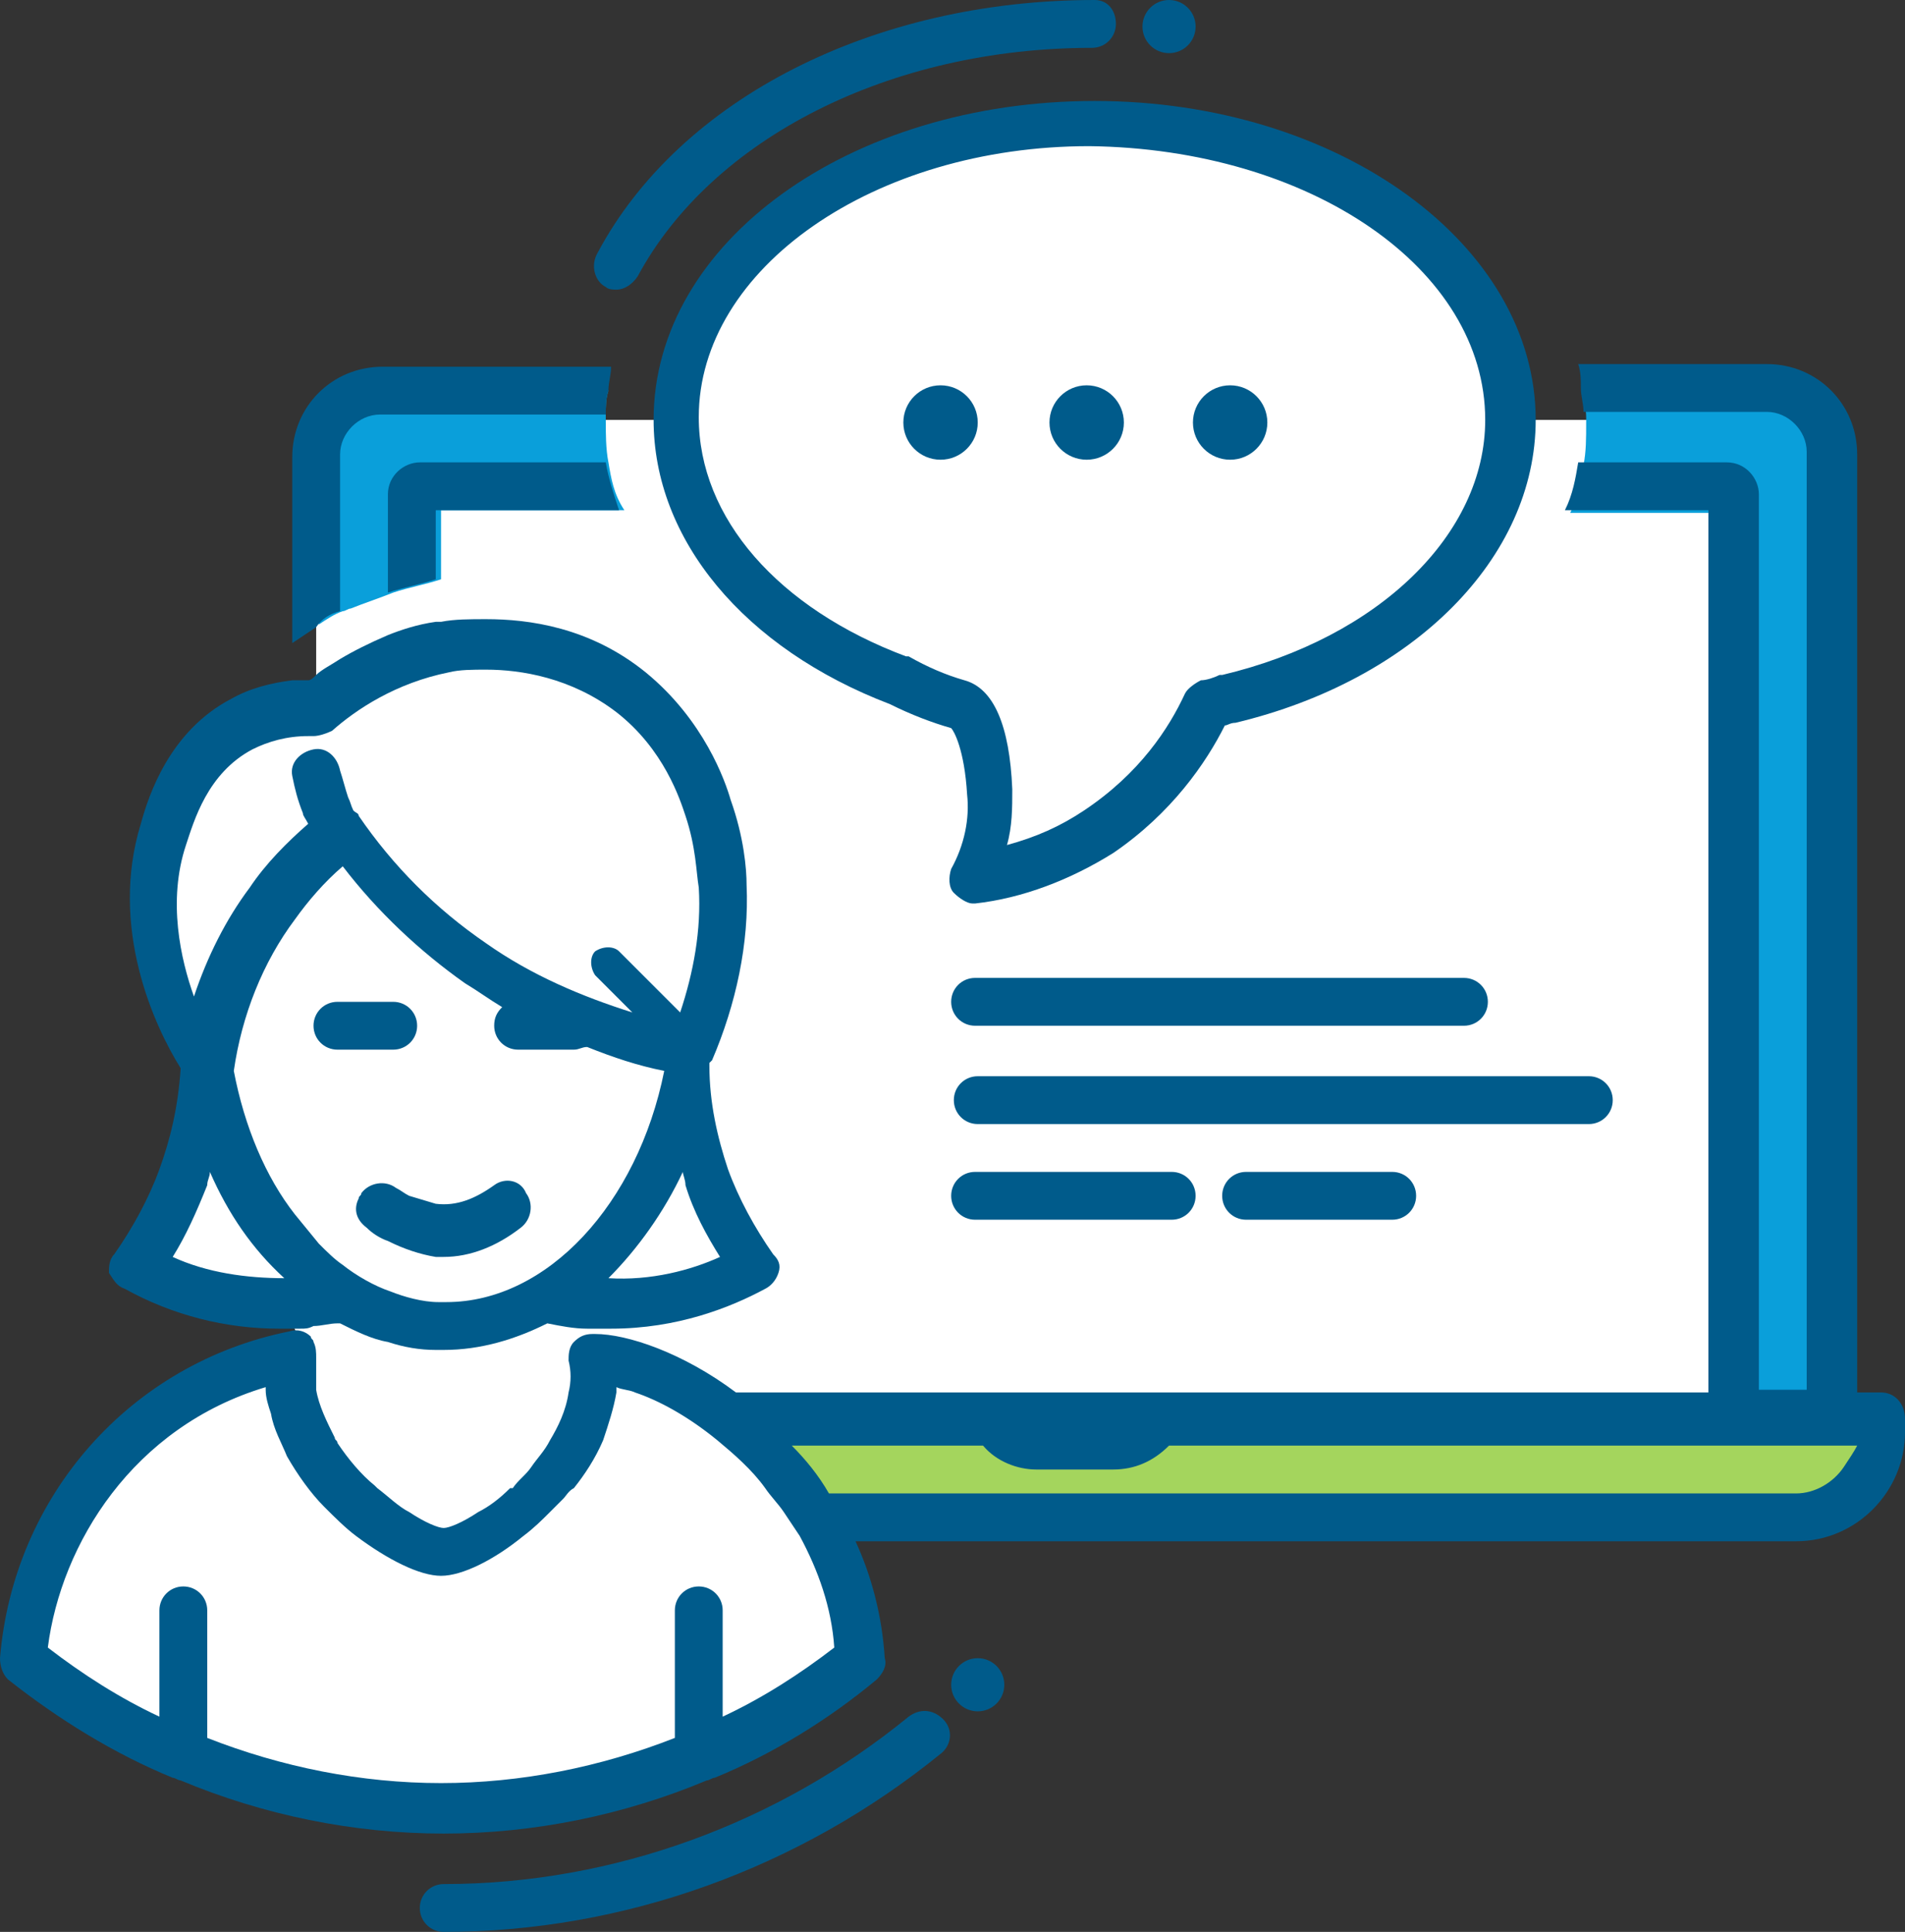
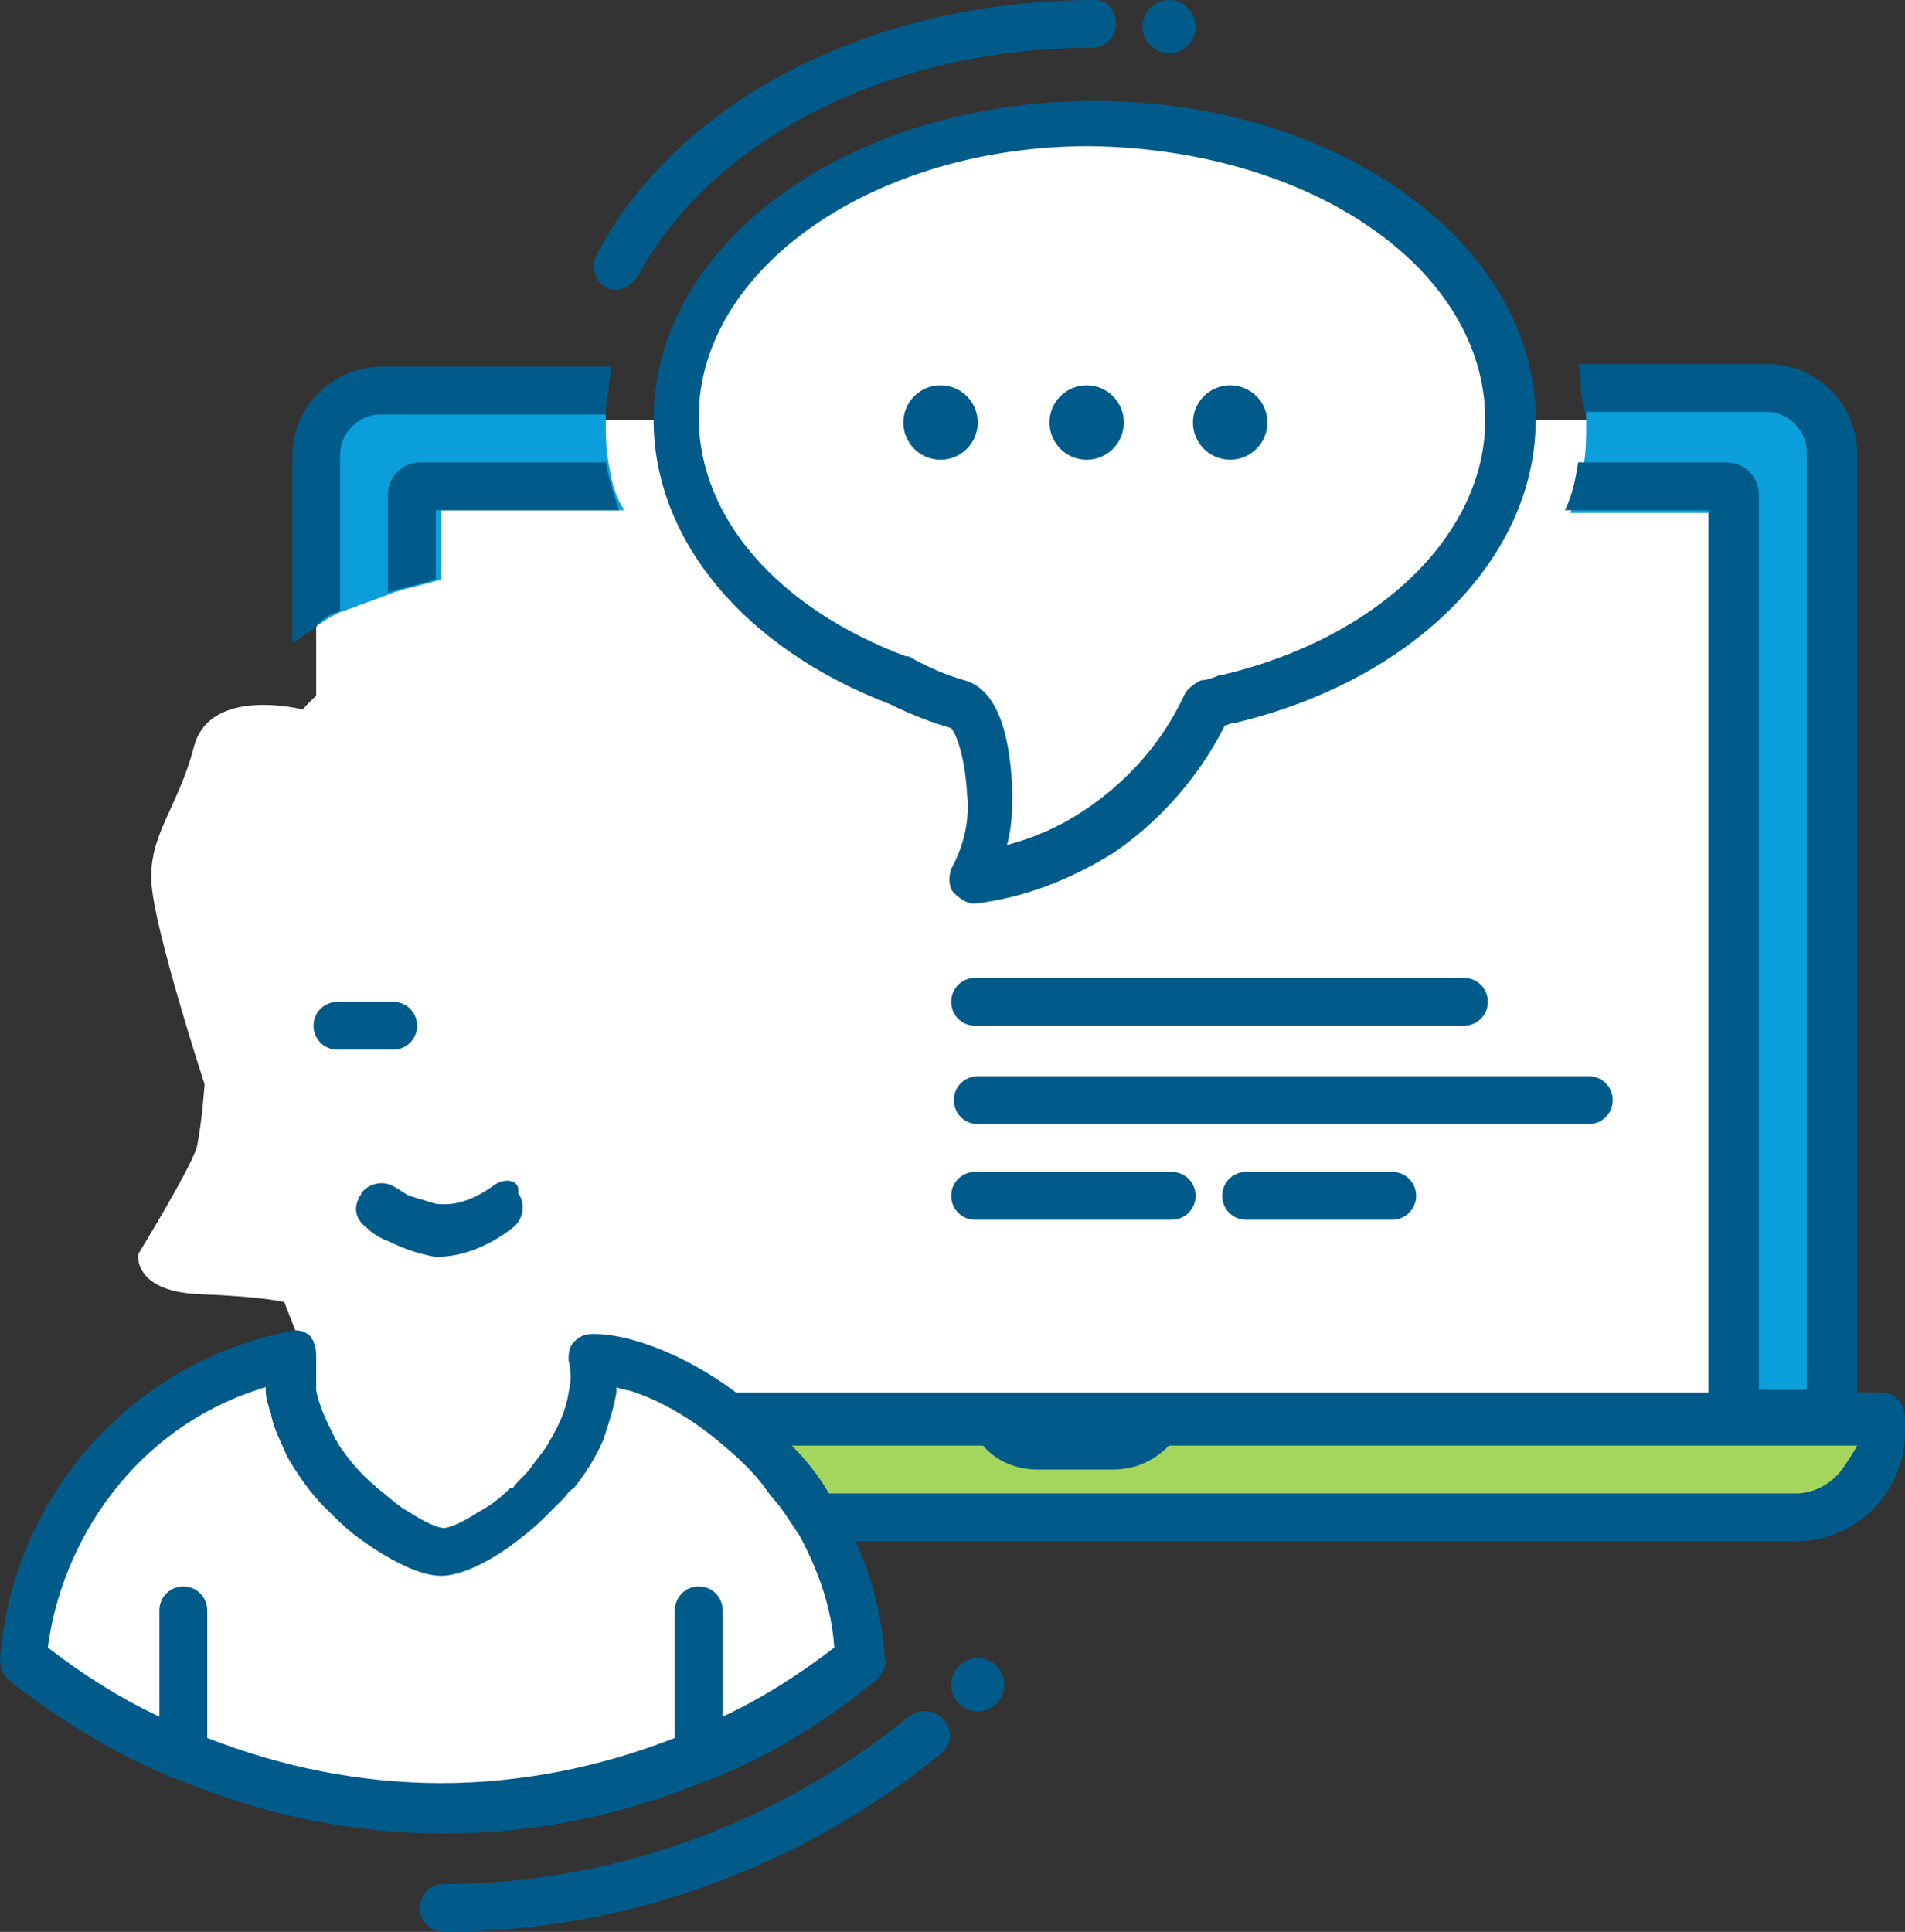
<svg xmlns="http://www.w3.org/2000/svg" version="1.1" id="Layer_1" x="0px" y="0px" viewBox="0 0 71.7 72.7" style="enable-background:new 0 0 71.7 72.7;" xml:space="preserve">
  <rect x="0" y="0" width="71.7" height="72.7" fill="#333333" stroke="none" />
  <style type="text/css">
	.st0{fill:#FFFFFF;}
	.st1{fill:#0A9FDA;}
	.st2{fill:#A4D55D;}
	.st3{fill:#005B8B;}
</style>
  <g>
    <path class="st0" d="M11.4,26.7c0,0-3.5-0.9-4.1,1.4s-1.7,3.3-1.6,5.1c0.1,1.8,2,7.6,2,7.6s-0.1,1.5-0.3,2.4c-0.3,0.9-2.2,4-2.2,4   s-0.2,1.4,2.3,1.5s3.2,0.3,3.2,0.3l0.7,1.8c0,0-2.6,0.1-4.2,1.4c-1.6,1.3-4.7,5.2-5.3,6.7s-0.8,3.2-0.8,3.2s7.6,7.4,16.5,6.2   s14.6-5.8,14.6-5.8s-0.9-5.6-2.8-7.2c-1.9-1.6-4.4-3.5-4.4-3.5L22.9,49c0,0,2.9-0.2,4.2-0.8c1.3-0.5,0-2,0-2s-1.5-1.7-1.4-4.3   s2.6-6.1,2-7.9c-0.6-1.8-2-8.8-8.1-9.5S11.4,26.7,11.4,26.7z" />
    <ellipse class="st0" cx="41.3" cy="16.3" rx="15.8" ry="11.8" />
    <path class="st0" d="M64.4,55.7H14.9c-1.7,0-3-1.4-3-3V18.8c0-1.7,1.4-3,3-3h49.5c1.7,0,3,1.4,3,3v33.8   C67.5,54.4,66.1,55.7,64.4,55.7z" />
    <g>
      <path class="st1" d="M25.5,52.4c0.3,0.1,0.9,0.5,1.6,1.1h43.7v-0.1H69c0-0.1,0-0.1,0-0.2v-36c0-1.3-1.1-2.4-2.4-2.4h-7    c0,0.3,0.1,0.6,0.1,0.9c0,0.1,0,0.1,0,0.2c0,0.6,0,1.1-0.1,1.6c-0.1,0.6-0.2,1.2-0.5,1.8h5.4v33.2H25.5z" />
      <path class="st1" d="M22.9,17.4c-0.1-0.5-0.1-1.1-0.1-1.6c0-0.1,0-0.1,0-0.2c0-0.3,0-0.6,0.1-0.9h-8.5c-1.3,0-2.4,1.1-2.4,2.4v6.4    c0.3-0.2,0.6-0.4,0.9-0.5c0.1,0,0.2-0.1,0.3-0.1c0.5-0.2,1.1-0.4,1.6-0.6c0.6-0.2,1.2-0.3,1.8-0.5v-2.6h6.9    C23.1,18.6,23,18,22.9,17.4z" />
    </g>
    <path class="st2" d="M27.1,53.5c1.7,1.3,4,3.3,4.1,3.5h36.4c0.1,0,0.2,0,0.3,0c0,0,0,0,0,0c1.6-0.2,2.9-1.5,2.9-3.2v-0.3H27.1z" />
    <g>
      <path class="st3" d="M12.8,23v-5.9c0-0.8,0.7-1.5,1.5-1.5h8.5c0-0.3,0-0.6,0.1-0.9c0-0.3,0.1-0.6,0.1-0.9h-8.6    c-1.9,0-3.4,1.5-3.4,3.4v7c0.3-0.2,0.6-0.4,0.9-0.6C12.1,23.3,12.4,23.1,12.8,23z" />
      <path class="st3" d="M15.8,17.4c-0.6,0-1.2,0.5-1.2,1.2v3.7c0.6-0.2,1.2-0.3,1.8-0.5v-2.6h6.9c-0.2-0.6-0.4-1.2-0.5-1.8H15.8z" />
      <path class="st3" d="M60.7,41.4c0-0.5-0.4-0.9-0.9-0.9h-23c-0.5,0-0.9,0.4-0.9,0.9c0,0.5,0.4,0.9,0.9,0.9h23    C60.3,42.3,60.7,41.9,60.7,41.4z" />
      <path class="st3" d="M36.7,38.6h18.4c0.5,0,0.9-0.4,0.9-0.9c0-0.5-0.4-0.9-0.9-0.9H36.7c-0.5,0-0.9,0.4-0.9,0.9    C35.8,38.2,36.2,38.6,36.7,38.6z" />
      <path class="st3" d="M36.7,44.1c-0.5,0-0.9,0.4-0.9,0.9c0,0.5,0.4,0.9,0.9,0.9h7.4c0.5,0,0.9-0.4,0.9-0.9c0-0.5-0.4-0.9-0.9-0.9    H36.7z" />
      <path class="st3" d="M46.9,44.1c-0.5,0-0.9,0.4-0.9,0.9c0,0.5,0.4,0.9,0.9,0.9h5.5c0.5,0,0.9-0.4,0.9-0.9c0-0.5-0.4-0.9-0.9-0.9    H46.9z" />
      <path class="st3" d="M70.8,52.4h-0.9V17.1c0-1.9-1.5-3.4-3.4-3.4h-7.1c0.1,0.3,0.1,0.6,0.1,0.9c0,0.3,0.1,0.6,0.1,0.9h6.9    c0.8,0,1.5,0.7,1.5,1.5v35.3h-1.8V18.6c0-0.6-0.5-1.2-1.2-1.2h-5.6c-0.1,0.6-0.2,1.2-0.5,1.8h5.4v33.2H43.5h-6.1h-9.7    c-2-1.5-4.1-2.2-5.3-2.2c0,0-0.1,0-0.1,0c-0.3,0-0.5,0.1-0.7,0.3c-0.2,0.2-0.2,0.5-0.2,0.7c0.1,0.4,0.1,0.8,0,1.2    c-0.1,0.7-0.4,1.3-0.7,1.8c-0.2,0.4-0.5,0.7-0.7,1c-0.2,0.3-0.5,0.5-0.7,0.8c0,0,0,0-0.1,0c-0.4,0.4-0.8,0.7-1.2,0.9    c-0.6,0.4-1.1,0.6-1.3,0.6c-0.2,0-0.7-0.2-1.3-0.6c-0.4-0.2-0.8-0.6-1.2-0.9c0,0,0,0-0.1-0.1c-0.5-0.4-1-1-1.4-1.6    c0-0.1-0.1-0.1-0.1-0.2c-0.3-0.6-0.6-1.2-0.7-1.8c0-0.2,0-0.4,0-0.6c0-0.2,0-0.4,0-0.6c0-0.2,0-0.4-0.1-0.6c0-0.1-0.1-0.1-0.1-0.2    c-0.2-0.2-0.5-0.3-0.8-0.2h0C4.9,51.3,0.5,56.3,0,62.4c0,0.3,0.1,0.6,0.3,0.8c1.9,1.5,4,2.8,6.2,3.7c0.1,0,0.2,0.1,0.3,0.1    c3.1,1.3,6.5,2,9.9,2c3.4,0,6.8-0.7,9.9-2c0.1,0,0.2-0.1,0.3-0.1c2.2-0.9,4.3-2.2,6.1-3.7c0.2-0.2,0.4-0.5,0.3-0.8    c-0.1-1.6-0.5-3.1-1.1-4.4h32.9h2.5c2.3,0,4.1-1.9,4.1-4.1v-0.5C71.7,52.8,71.3,52.4,70.8,52.4z M31.4,62c-1.3,1-2.7,1.9-4.2,2.6    v-4c0-0.5-0.4-0.9-0.9-0.9c-0.5,0-0.9,0.4-0.9,0.9v4.8c-2.8,1.1-5.8,1.7-8.8,1.7c-3,0-6-0.6-8.8-1.7v-4.8c0-0.5-0.4-0.9-0.9-0.9    S6,60.1,6,60.6v4c-1.5-0.7-2.9-1.6-4.2-2.6c0.5-3.9,3.2-8.3,8.2-9.8c0,0,0,0.1,0,0.1c0,0.3,0.1,0.6,0.2,0.9    c0.1,0.6,0.4,1.1,0.6,1.6c0.4,0.7,0.9,1.4,1.4,1.9c0.4,0.4,0.8,0.8,1.2,1.1c1.2,0.9,2.4,1.5,3.2,1.5c0.8,0,2-0.6,3.1-1.5    c0.4-0.3,0.7-0.6,1-0.9c0.2-0.2,0.3-0.3,0.5-0.5c0.1-0.1,0.2-0.3,0.4-0.4c0,0,0,0,0,0c0.4-0.5,0.8-1.1,1.1-1.8    c0.2-0.6,0.4-1.2,0.5-1.8c0-0.1,0-0.2,0-0.2c0.2,0.1,0.5,0.1,0.7,0.2c0.9,0.3,2,0.9,3.1,1.8c0.6,0.5,1.3,1.1,1.8,1.8c0,0,0,0,0,0    c0.2,0.3,0.5,0.6,0.7,0.9c0.2,0.3,0.4,0.6,0.6,0.9C30.8,59.1,31.3,60.5,31.4,62z M69.4,55.2c-0.4,0.6-1.1,1-1.8,1l-36.4,0    c-0.4-0.7-0.9-1.3-1.4-1.8h7.2c0.5,0.6,1.3,0.9,2,0.9h2.9c0.8,0,1.5-0.3,2.1-0.9h21.4h2.5h1.9h0.1C69.8,54.6,69.6,54.9,69.4,55.2z    " />
      <path class="st3" d="M24.6,15.8c0,4.5,3.4,8.6,8.9,10.7c0.8,0.4,1.6,0.7,2.3,0.9c0.1,0.1,0.5,0.8,0.6,2.5c0.1,0.9-0.1,1.9-0.6,2.8    c-0.1,0.3-0.1,0.7,0.1,0.9c0.2,0.2,0.5,0.4,0.7,0.4c0,0,0.1,0,0.1,0c1.8-0.2,3.6-0.9,5.2-1.9c2.2-1.5,3.5-3.4,4.2-4.8    c0.1,0,0.2-0.1,0.4-0.1c6.7-1.6,11.3-6.2,11.3-11.4c0-6.6-7.4-12-16.6-12S24.6,9.1,24.6,15.8z M55.9,15.8c0,4.3-4,8.2-9.9,9.6    c0,0-0.1,0-0.1,0c-0.2,0.1-0.5,0.2-0.7,0.2c-0.2,0.1-0.5,0.3-0.6,0.5c-0.6,1.3-1.7,3-3.8,4.4c-0.9,0.6-1.8,1-2.9,1.3    c0.2-0.7,0.2-1.4,0.2-2.1c-0.1-2.4-0.7-3.8-1.8-4.1c-0.7-0.2-1.4-0.5-2.1-0.9c0,0-0.1,0-0.1,0c-4.8-1.8-7.8-5.2-7.8-9    c0-5.6,6.6-10.2,14.7-10.2C49.3,5.6,55.9,10.1,55.9,15.8z" />
      <circle class="st3" cx="35.4" cy="15.9" r="1.4" />
      <circle class="st3" cx="40.9" cy="15.9" r="1.4" />
      <circle class="st3" cx="46.3" cy="15.9" r="1.4" />
      <circle class="st3" cx="44" cy="1" r="1" />
      <path class="st3" d="M22.8,10.8c0.1,0.1,0.3,0.1,0.4,0.1c0.3,0,0.6-0.2,0.8-0.5c2.8-5.2,9.5-8.6,17.1-8.6c0.5,0,0.9-0.4,0.9-0.9    S41.7,0,41.2,0c-8.3,0-15.6,3.7-18.7,9.5C22.2,10,22.4,10.6,22.8,10.8z" />
      <path class="st3" d="M15.7,38.6c0-0.5-0.4-0.9-0.9-0.9h-2.1c-0.5,0-0.9,0.4-0.9,0.9c0,0.5,0.4,0.9,0.9,0.9h2.1    C15.3,39.5,15.7,39.1,15.7,38.6z" />
-       <path class="st3" d="M18.6,44.6c-0.7,0.5-1.4,0.8-2.2,0.7L15.4,45c-0.2-0.1-0.3-0.2-0.5-0.3c-0.4-0.3-1-0.2-1.3,0.2    c0,0.1-0.1,0.1-0.1,0.2c-0.2,0.4-0.1,0.8,0.3,1.1c0.2,0.2,0.5,0.4,0.8,0.5c0.6,0.3,1.2,0.5,1.8,0.6c0.1,0,0.2,0,0.3,0    c1,0,2-0.4,2.9-1.1c0.4-0.3,0.5-0.9,0.2-1.3C19.6,44.4,19,44.3,18.6,44.6z" />
-       <path class="st3" d="M4.7,48.5c1.8,1,3.8,1.5,5.8,1.5c0.1,0,0.3,0,0.4,0c0.1,0,0.3,0,0.4,0c0.2,0,0.3,0,0.5-0.1    c0.3,0,0.6-0.1,0.9-0.1c0,0,0.1,0,0.1,0c0.6,0.3,1.2,0.6,1.8,0.7c0.6,0.2,1.2,0.3,1.8,0.3c0.1,0,0.2,0,0.3,0c1.4,0,2.7-0.4,3.9-1    c0.5,0.1,1,0.2,1.5,0.2c0.3,0,0.6,0,0.9,0c2.5,0,4.5-0.8,5.8-1.5c0.2-0.1,0.4-0.3,0.5-0.6c0.1-0.3,0-0.5-0.2-0.7    c-0.7-1-1.3-2.1-1.7-3.2c-0.4-1.2-0.7-2.5-0.7-3.9v0c0,0,0-0.1,0-0.1c0,0,0.1-0.1,0.1-0.1c0.9-2.1,1.4-4.4,1.3-6.6    c0-0.6-0.1-1.8-0.6-3.2c-0.2-0.7-1-3-3.2-4.8c-2.1-1.7-4.4-2-6-2c-0.6,0-1.2,0-1.7,0.1c-0.1,0-0.1,0-0.2,0    c-0.7,0.1-1.3,0.3-1.8,0.5c-0.7,0.3-1.3,0.6-1.8,0.9c-0.3,0.2-0.7,0.4-0.9,0.6c-0.1,0.1-0.2,0.2-0.3,0.2c-0.2,0-0.4,0-0.6,0    c-0.8,0.1-1.6,0.3-2.3,0.7c-2.3,1.2-3.1,3.6-3.4,4.7c-1.2,3.9,0.5,7.6,1.5,9.2C6.7,41.7,6.4,42.9,6,44c-0.4,1.1-1,2.2-1.7,3.2    c-0.2,0.2-0.2,0.5-0.2,0.7C4.3,48.2,4.4,48.4,4.7,48.5z M16.8,49c-0.1,0-0.2,0-0.3,0c-0.6,0-1.3-0.2-1.8-0.4    c-0.6-0.2-1.3-0.6-1.8-1c-0.3-0.2-0.6-0.5-0.9-0.8l-0.9-1.1c-1.1-1.4-1.9-3.3-2.3-5.4c0.3-2.1,1.1-4.1,2.3-5.7    c0.5-0.7,1.1-1.4,1.8-2c1.3,1.7,2.9,3.2,4.6,4.4c0.5,0.3,0.9,0.6,1.4,0.9c-0.2,0.2-0.3,0.4-0.3,0.7c0,0.5,0.4,0.9,0.9,0.9h2.1    c0.2,0,0.3-0.1,0.5-0.1c1,0.4,1.9,0.7,2.9,0.9C24,45.3,20.6,49,16.8,49z M27.1,47.3c-1.1,0.5-2.6,0.9-4.2,0.8    c1.1-1.1,2.1-2.5,2.8-4c0,0.1,0.1,0.3,0.1,0.5C26.1,45.6,26.6,46.5,27.1,47.3z M7,31.8c0.3-0.9,0.8-2.7,2.5-3.6    c0.6-0.3,1.3-0.5,2.1-0.5c0.1,0,0.2,0,0.2,0c0.2,0,0.5-0.1,0.7-0.2c0.9-0.8,2.4-1.8,4.4-2.2c0.4-0.1,0.9-0.1,1.4-0.1    c1.3,0,3.2,0.3,4.9,1.6c1.8,1.4,2.4,3.3,2.6,3.9c0.4,1.2,0.4,2.1,0.5,2.7c0.1,1.6-0.2,3.2-0.7,4.7l-2.3-2.3    c-0.2-0.2-0.6-0.2-0.9,0c-0.2,0.2-0.2,0.6,0,0.9l1.4,1.4c-1.9-0.6-3.8-1.4-5.5-2.6c-1.9-1.3-3.5-2.9-4.8-4.8    c0-0.1-0.1-0.1-0.2-0.2c-0.1-0.2-0.1-0.3-0.2-0.5c-0.1-0.3-0.2-0.7-0.3-1c-0.1-0.5-0.5-0.9-1-0.8c-0.5,0.1-0.9,0.5-0.8,1    c0.1,0.5,0.2,0.9,0.4,1.4c0,0.1,0.1,0.2,0.2,0.4c-0.8,0.7-1.6,1.5-2.2,2.4c-0.9,1.2-1.6,2.6-2.1,4.1C6.8,36.1,6.3,33.9,7,31.8z     M7.8,44.6c0-0.2,0.1-0.3,0.1-0.5c0.7,1.6,1.6,2.9,2.8,4c-1.4,0-2.9-0.2-4.2-0.8C7,46.5,7.4,45.6,7.8,44.6z" />
+       <path class="st3" d="M18.6,44.6c-0.7,0.5-1.4,0.8-2.2,0.7L15.4,45c-0.2-0.1-0.3-0.2-0.5-0.3c-0.4-0.3-1-0.2-1.3,0.2    c0,0.1-0.1,0.1-0.1,0.2c-0.2,0.4-0.1,0.8,0.3,1.1c0.2,0.2,0.5,0.4,0.8,0.5c0.6,0.3,1.2,0.5,1.8,0.6c1,0,2-0.4,2.9-1.1c0.4-0.3,0.5-0.9,0.2-1.3C19.6,44.4,19,44.3,18.6,44.6z" />
      <path class="st3" d="M34.2,64.6c-4.9,4-11.1,6.3-17.5,6.3c-0.5,0-0.9,0.4-0.9,0.9c0,0.5,0.4,0.9,0.9,0.9c6.8,0,13.4-2.4,18.7-6.7    c0.4-0.3,0.5-0.9,0.1-1.3C35.1,64.3,34.6,64.3,34.2,64.6z" />
      <circle class="st3" cx="36.8" cy="63.4" r="1" />
    </g>
  </g>
</svg>